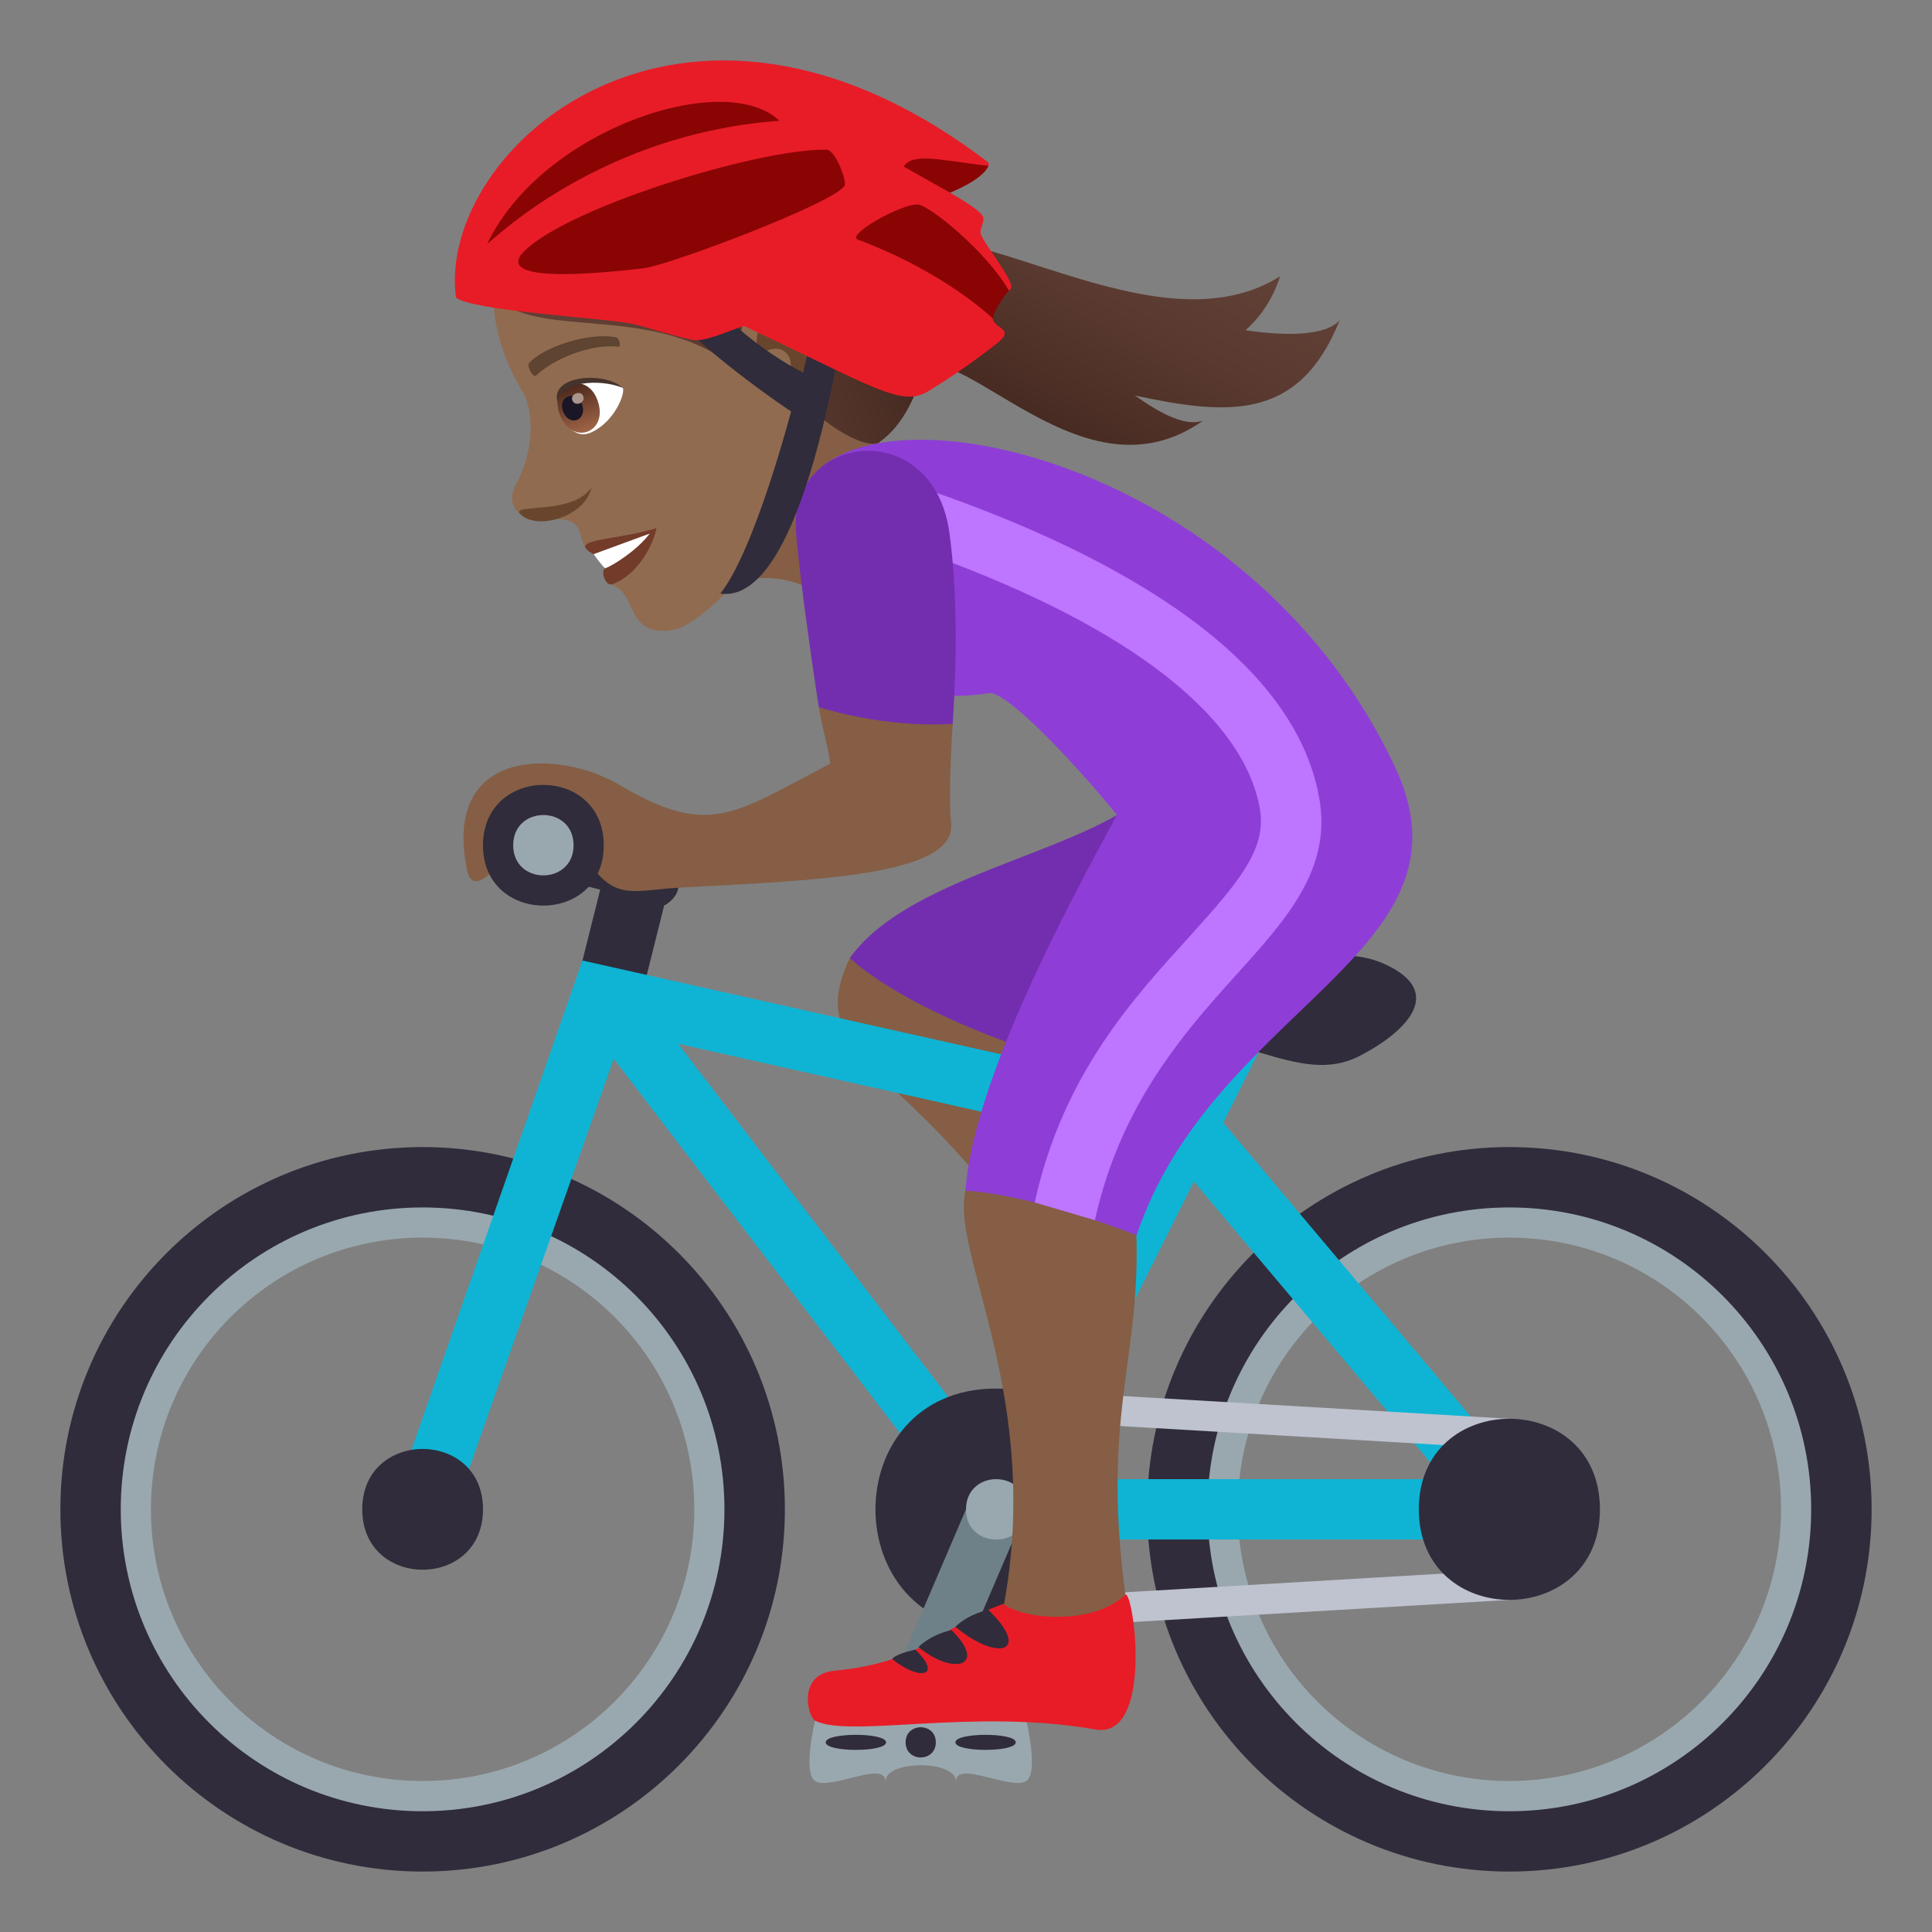
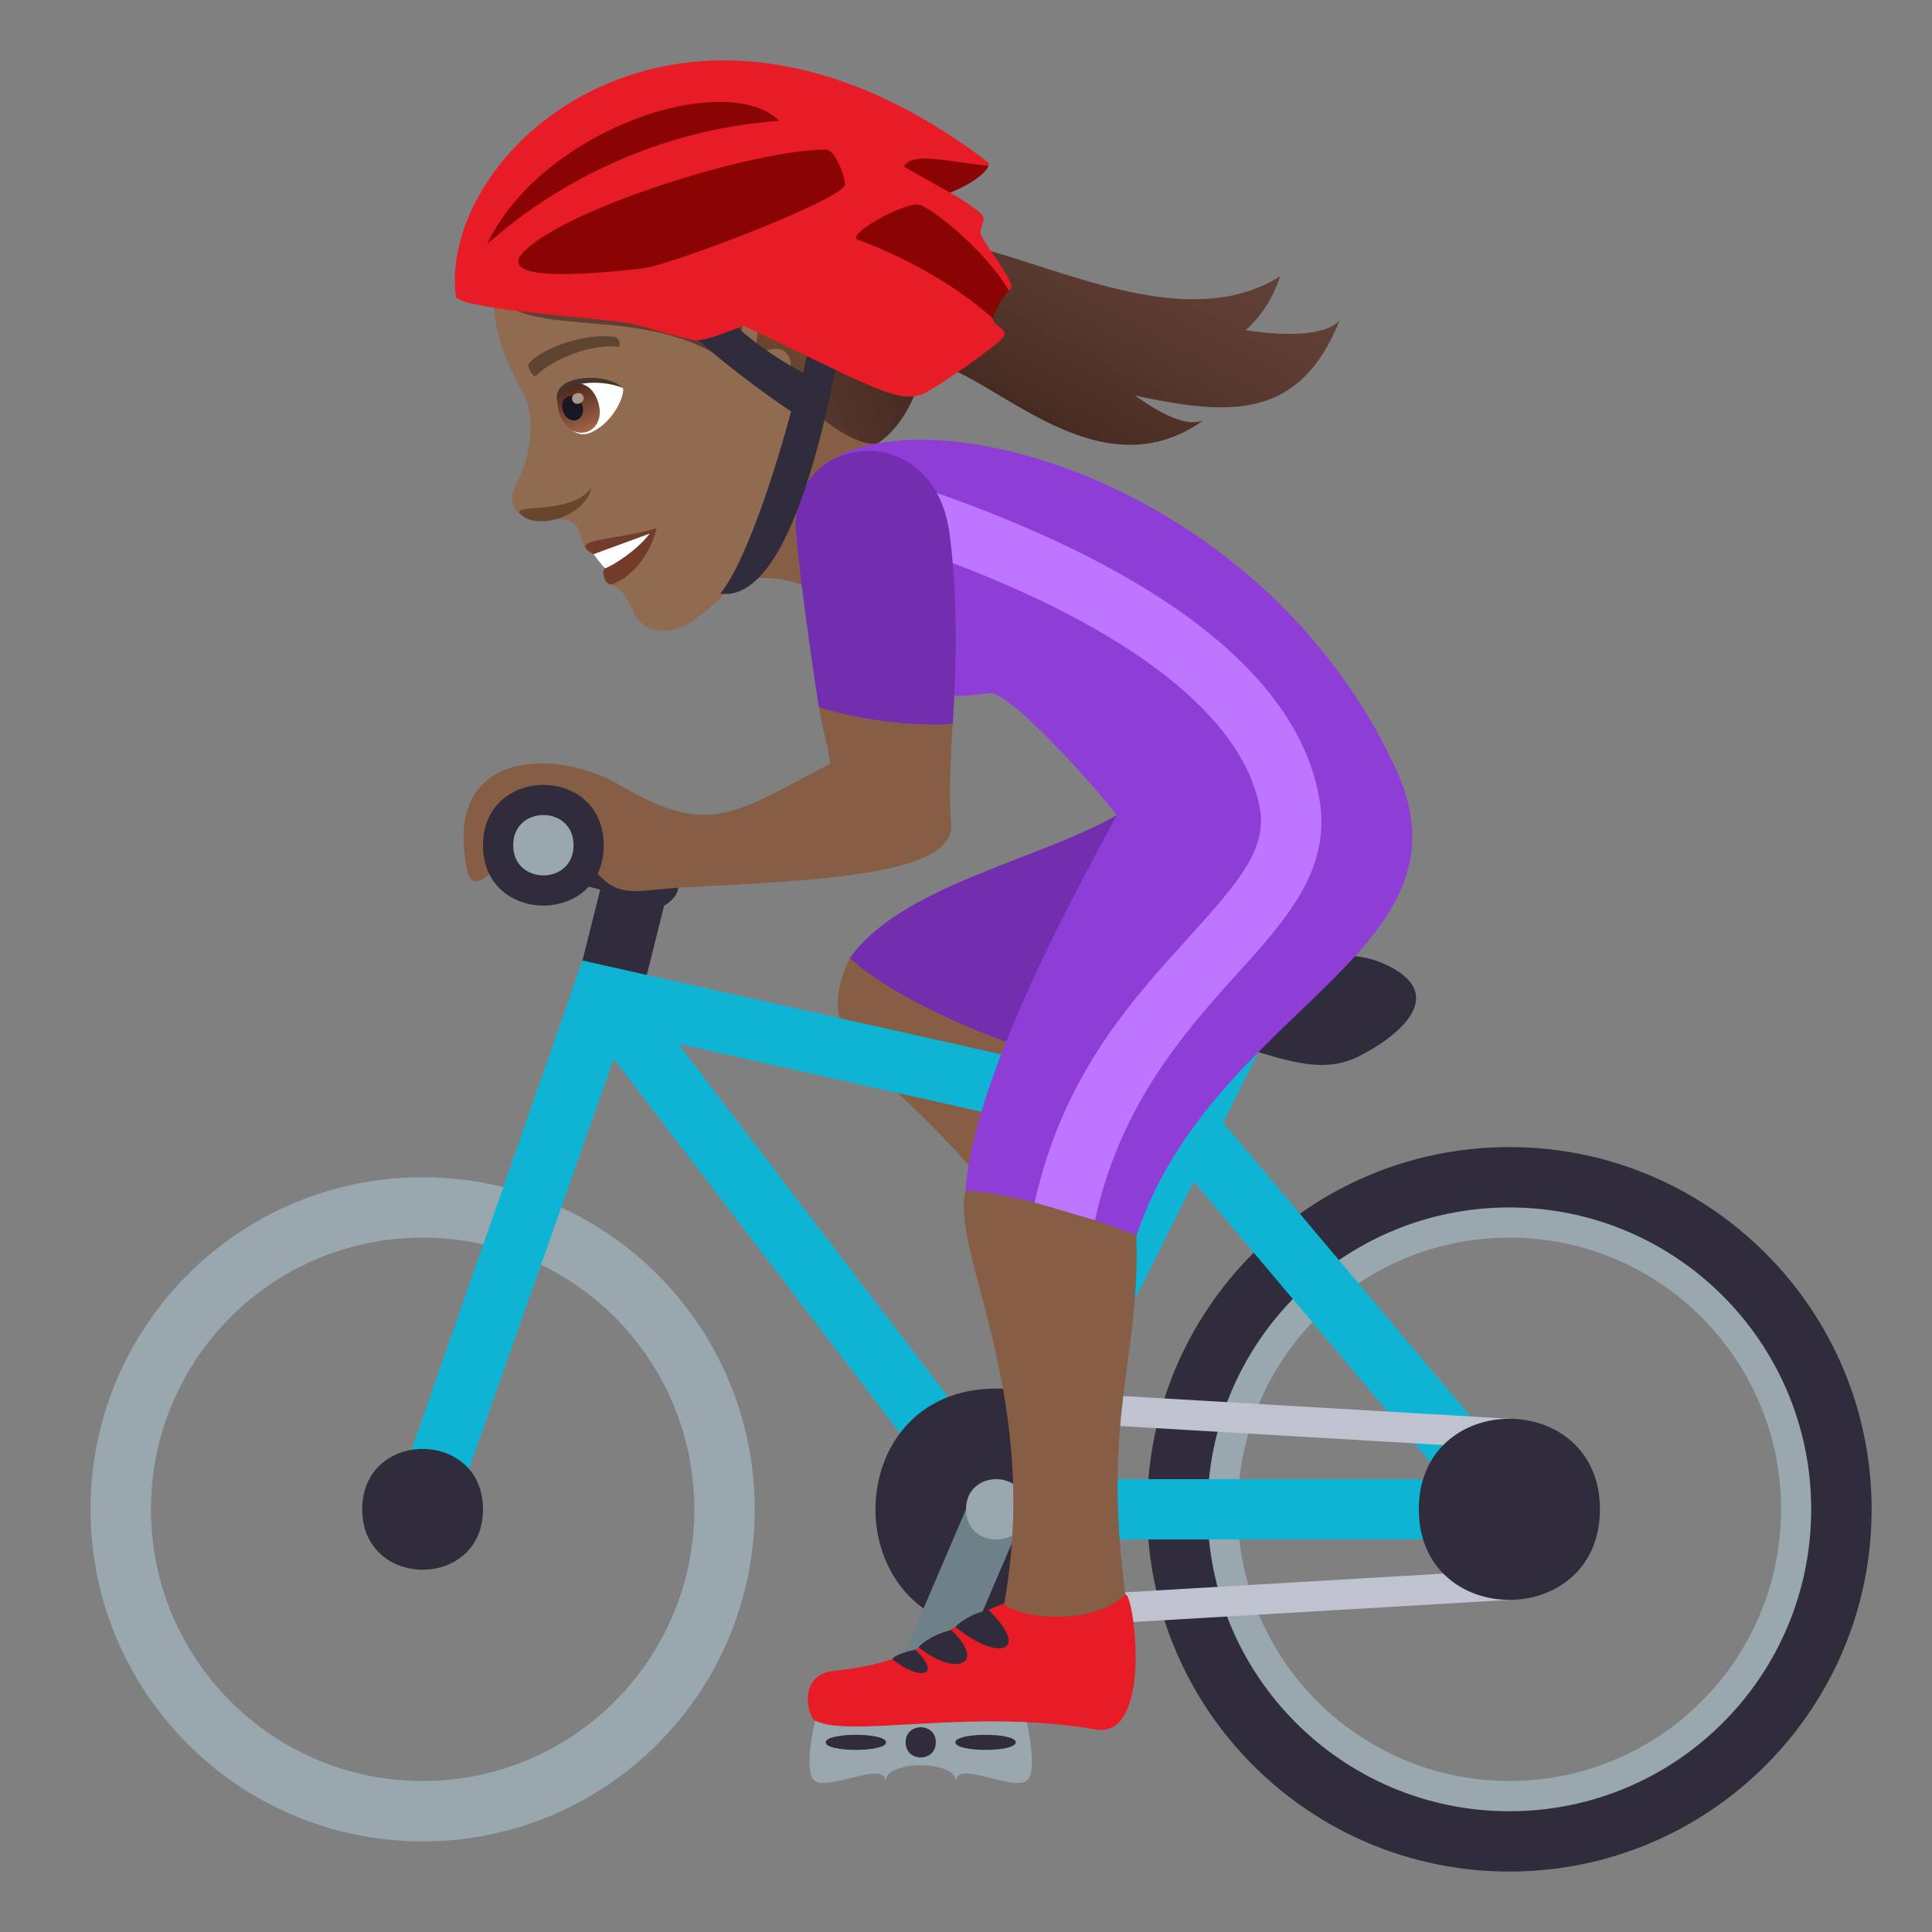
<svg xmlns="http://www.w3.org/2000/svg" xmlns:ns1="http://ns.adobe.com/AdobeSVGViewerExtensions/3.0/" version="1.1" id="Layer_1" x="0px" y="0px" width="64px" height="64px" viewBox="0 0 64 64" enable-background="new 0 0 64 64" xml:space="preserve">
  <rect x="0" y="0" width="64" height="64" fill="#808080" stroke="none" />
  <linearGradient id="SVGID_1_" gradientUnits="userSpaceOnUse" x1="-265.279" y1="887.528" x2="-255.189" y2="887.528" gradientTransform="matrix(0.475 -0.88 0.88 0.475 -622.331 -639.417)">
    <stop offset="0" style="stop-color:#3B2118" />
    <stop offset="0.189" style="stop-color:#452920" />
    <stop offset="0.676" style="stop-color:#5A3A30" />
    <stop offset="1" style="stop-color:#614036" />
    <ns1:midPointStop offset="0" style="stop-color:#3B2118" />
    <ns1:midPointStop offset="0.382" style="stop-color:#3B2118" />
    <ns1:midPointStop offset="1" style="stop-color:#614036" />
  </linearGradient>
  <path fill="url(#SVGID_1_)" d="M41.26,10.938c0.486-0.432,0.891-1.004,1.145-1.784c-5.594,3.489-14.766-6.71-16.045,2.81  l3.451,0.429c1.639-2.001,5.799,4.54,10.039,1.543c-0.594,0.201-1.383-0.225-2.258-0.834c3.102,0.66,5.445,0.857,6.789-2.498  C43.951,11.105,42.695,11.156,41.26,10.938z" />
  <path fill="#8E3ED6" d="M29.73,7.604c-1.297,0.149-1.568,3.435,0.254,4.567C31.477,13.106,31.863,7.36,29.73,7.604z" />
  <path fill="#855E45" d="M23.744,19.715c0.984-1.003,3.012-0.455,3.25-0.045c0.787,1.342,4.156-1.833,2.949-3.264  c-1.049-1.242-0.971-3.216-0.971-3.216C28.014,13.025,23.34,8.893,23.744,19.715z" />
  <path fill="#916B50" d="M19.426,5.182c-3.416,1.897-3.803,4.971-2.107,7.812c0.383,0.643,0.369,1.984-0.232,3.062  c-0.219,0.392-0.119,0.769,0.127,0.956c0.48,0.368,1.154,0.127,1.502,0.204c0.773,0.173,0.305,0.845,0.949,1.143  c0.295,0.139,0.807-0.372,0.57,1.005c0.914,0.266,0.449,1.793,2.105,1.495c0.785-0.141,3.207-2.307,3.971-4.842  c0.432-1.432,0.092-2.792,0.092-2.792c2.49-1.813,2.588-4.604,1.063-6.928C25.332,3.047,21.639,3.948,19.426,5.182z" />
  <path fill="#733B2A" d="M19.664,18.357c0.418,0.086,0.387,0.468,0.387,0.468c-0.164,0.06-0.006,0.615,0.236,0.526  c0.85-0.309,1.363-1.32,1.459-1.856C20.391,17.914,18.715,17.844,19.664,18.357z" />
  <path fill="#FFFFFF" d="M19.664,18.357c0,0,0.299,0.418,0.387,0.468c0.268-0.097,1.064-0.604,1.471-1.149L19.664,18.357z" />
  <linearGradient id="SVGID_2_" gradientUnits="userSpaceOnUse" x1="23.23" y1="335.424" x2="37.46" y2="335.424" gradientTransform="matrix(0.94 -0.342 0.342 0.94 -119.49 -295.33)">
    <stop offset="0" style="stop-color:#614036" />
    <stop offset="0.353" style="stop-color:#5E3D33" />
    <stop offset="0.644" style="stop-color:#54352B" />
    <stop offset="0.912" style="stop-color:#42271E" />
    <stop offset="1" style="stop-color:#3B2118" />
    <ns1:midPointStop offset="0" style="stop-color:#614036" />
    <ns1:midPointStop offset="0.746" style="stop-color:#614036" />
    <ns1:midPointStop offset="1" style="stop-color:#3B2118" />
  </linearGradient>
  <path fill="url(#SVGID_2_)" d="M27.572,4.36c-1.414-1.857-5.102-2.064-7.965-0.33c-2.783,1.688-4.246,4.551-3.268,5.722  c1.387,1.658,5.615,0.083,8.371,2.743c0.104,0.213,1.277-0.04,1.396,0.137c0.949,1.431,2.625,2.295,3.021,2.018  C31.896,12.715,31.34,4.429,27.572,4.36z" />
  <path fill="#69452D" d="M17.225,17.013c0.494,0.574,2.152,0.136,2.369-0.864C18.971,17.067,16.936,16.677,17.225,17.013z" />
  <path fill="#916B50" d="M25.184,9.843c-1.25,0.772-0.561,3.982,0.693,4.277c0.176,0.042,0.949-0.146,1.066-1.037  c0.066-0.495,0.691-1.199,0.504-2.052C27.207,9.94,26.428,9.073,25.184,9.843z" />
  <path id="Path_2399_" fill="#69452D" d="M25.461,10.383c-0.301,0.242-0.48,0.758-0.361,1.398c1.102-0.772,1.543,0.616,0.52,1.174  c0.084,0.118,0.176,0.238,0.279,0.361c0.23-0.708,0.848-0.788,0.947-1.719C26.936,10.759,26.209,9.782,25.461,10.383z" />
  <path id="Path_2398_" fill="#5E4431" d="M20.383,11.168c-0.934-0.166-2.416,0.352-2.855,0.86c-0.094,0.104,0.137,0.497,0.221,0.42  c0.646-0.608,1.879-1.064,2.73-0.961C20.592,11.5,20.523,11.188,20.383,11.168z" />
  <path fill="#FFFFFF" d="M20.631,12.849c0.088,0.188-0.273,1.117-1.035,1.47c-0.436,0.202-0.723-0.089-0.959-0.425  C17.998,12.441,19.941,12.332,20.631,12.849z" />
  <linearGradient id="Path_1_" gradientUnits="userSpaceOnUse" x1="24.679" y1="338.481" x2="24.679" y2="336.812" gradientTransform="matrix(0.94 -0.342 0.342 0.94 -119.49 -295.33)">
    <stop offset="0" style="stop-color:#A6694A" />
    <stop offset="1" style="stop-color:#4F2A1E" />
    <ns1:midPointStop offset="0" style="stop-color:#A6694A" />
    <ns1:midPointStop offset="0.5" style="stop-color:#A6694A" />
    <ns1:midPointStop offset="1" style="stop-color:#4F2A1E" />
  </linearGradient>
  <path id="Path_2397_" fill="url(#Path_1_)" d="M18.537,13.716c0.395,1.083,1.648,0.625,1.256-0.457  C19.426,12.252,18.172,12.709,18.537,13.716z" />
  <path id="Path_2396_" fill="#1A1626" d="M18.65,13.62c0.197,0.541,0.822,0.312,0.627-0.229C19.094,12.888,18.467,13.115,18.65,13.62  z" />
  <path id="Path_2395_" fill="#AB968C" d="M18.959,13.26c0.082,0.226,0.445,0.093,0.363-0.132  C19.246,12.915,18.881,13.047,18.959,13.26z" />
  <path fill="#45332C" d="M20.631,12.849c-0.586-0.554-2.445-0.434-2.158,0.495C18.486,12.644,19.855,12.527,20.631,12.849z" />
  <path fill="#99A8AE" d="M50,38.998c-6.076,0-11,4.924-11,11s4.924,11,11,11c6.074,0,11-4.924,11-11S56.074,38.998,50,38.998z   M50,58.998c-4.971,0-9-4.029-9-9s4.029-9,9-9s9,4.029,9,9S54.971,58.998,50,58.998z" />
  <path fill="#99A8AE" d="M14,38.998c-6.076,0-11,4.924-11,11s4.924,11,11,11c6.074,0,11-4.924,11-11S20.074,38.998,14,38.998z   M14,58.998c-4.971,0-9-4.029-9-9s4.029-9,9-9s9,4.029,9,9S18.971,58.998,14,58.998z" />
-   <path fill="#302C3B" d="M14,37.998c-6.627,0-12,5.373-12,12c0,6.629,5.373,12,12,12c6.625,0,12-5.371,12-12  C26,43.373,20.625,37.998,14,37.998z M14,60C8.477,60,4,55.521,4,49.998c0-5.521,4.477-10,10-10s9.998,4.479,9.998,10  C23.998,55.523,19.523,60,14,60z" />
  <path fill="#302C3B" d="M50,37.998c-6.627,0-12,5.373-12,12c0,6.629,5.373,12,12,12c6.625,0,12-5.371,12-12  C62,43.373,56.625,37.998,50,37.998z M50,60c-5.523,0-10-4.479-10-10.002c0-5.521,4.477-10,10-10s9.998,4.479,9.998,10  C59.998,55.523,55.523,60,50,60z" />
  <path fill="#855E45" d="M28.154,31.735c-1.713,3.544,2.363,3.544,6.379,10.271l1.934-2.93c-2.637-2.76-1.303-3.396-3.064-6.716  L28.154,31.735z" />
  <path fill="#732EB0" d="M39.654,32.42L37,26.999c-2.615,1.5-7.148,2.342-8.846,4.736c0,0,1.582,1.613,6.219,3.14  C36.322,34.1,39.654,32.42,39.654,32.42z" />
  <path fill="#302C3B" d="M21,27.999c-0.717-0.336-3-1-3-1v2l1.883,0.471L19,32.999l2,1l1-4C22,29.999,23.564,29.202,21,27.999z" />
  <path fill="#0FB4D4" d="M50.66,49.232L40.521,37.191l1.373-2.744c0.246-0.494-1.543-1.389-1.789-0.896l-1.316,2.635l-19.494-4.367  l-6.238,17.849c-0.395,1.121,1.525,1.684,1.887,0.666l5.387-15.26l11.877,15.533c0.008,0.012,0.021,0.016,0.029,0.023  c0.088,0.105,0.619,0.367,0.766,0.367h17c0,0,0.014,0,0.02,0C50.572,50.998,50.881,49.414,50.66,49.232z M37.867,38.029  L32.82,48.121L22.465,34.576L37.867,38.029z M34.617,48.998l4.932-9.857l8.301,9.857H34.617z" />
  <path fill="#302C3B" d="M16,49.998c0,2.668-4,2.668-4,0C12,47.332,16,47.332,16,49.998z" />
  <polygon fill="#BEC3CF" points="50,47.998 32.998,46.998 32.998,45.998 50,46.998 " />
  <polygon fill="#BEC3CF" points="50,52.998 33,53.998 33,52.998 50,51.998 " />
  <path fill="#302C3B" d="M53,49.998c0,4-6,4-6,0S53,45.998,53,49.998z" />
  <path fill="#302C3B" d="M32.998,53.998c-5.33,0-5.33-8,0-8C38.334,45.998,38.334,53.998,32.998,53.998z" />
  <polygon fill="#6E8189" points="31,56.998 29,56.998 32,49.998 34,49.998 " />
  <path fill="#99A8AE" d="M34,50.002c0,1.33-2,1.33-2,0C32,48.664,34,48.664,34,50.002z" />
  <path fill="#302C3B" d="M45,34.998c-2,1-4-1-8-1c0,0,0-2,2-2c4.123,0,5.434-0.783,7,0C48,32.999,46.264,34.367,45,34.998z" />
  <path fill="#855E45" d="M31.984,39.443c-0.514,2.102,2.672,6.994,1.186,14.158h4.221c-1.107-7.164,0.672-8.639,0.172-13.967  C37.563,39.635,32.611,36.891,31.984,39.443z" />
  <path fill="#8E3ED6" d="M46.236,25.462c-4.908-10.568-18.127-13.109-19.691-9.086c-0.742,1.913,0.877,7.465,6.205,6.584  c0.602-0.1,3,2.489,4.25,4.039c-1.633,3-4.764,8.821-5.016,12.444c0,0,1.961,0.043,5.668,1.477  C40.186,33.361,49.064,31.555,46.236,25.462z" />
  <path fill="#BE75FF" d="M36.271,40.42l-1.996-0.586c0.945-4.285,3.307-6.797,5.156-8.841c1.629-1.798,2.537-2.88,2.303-4.207  c-0.564-3.188-4.67-6.254-11.561-8.637l0.654-1.891c5.381,1.861,11.982,5.137,12.875,10.178c0.418,2.355-1.068,3.998-2.787,5.898  C39.137,34.301,37.102,36.656,36.271,40.42z" />
  <path fill="#855E45" d="M27.123,23.424c0.156,0.887,0.324,1.341,0.377,1.876c-3.188,1.656-3.996,2.465-6.982,0.699  c-2-1.182-5.875-1.273-5.051,2.797c0.354,1.748,2.559-2.938,3.402-1.313c1.332,2.562,1.801,2.018,3.693,1.918  c4.49-0.236,9.119-0.4,8.945-2.123c-0.105-1.043,0.053-3.302,0.053-3.302L27.123,23.424z" />
  <path fill="#732EB0" d="M31.453,17.665c-0.531-3.928-5.32-3.313-5.084-0.086c0.135,1.857,0.754,5.845,0.754,5.845  c2.416,0.74,4.438,0.553,4.438,0.553C31.695,21.867,31.721,19.649,31.453,17.665z" />
  <path fill="#302C3B" d="M20,28.005c0,2.658-4,2.658-4,0C16,25.333,20,25.333,20,28.005z" />
  <path fill="#99A8AE" d="M19,28.001c0,1.33-2,1.33-2,0C17,26.665,19,26.665,19,28.001z" />
  <path fill="#99A8AE" d="M27,56.998c0,0-0.416,1.725,0,2c0.49,0.324,2.32-0.697,2.33,0.004h0.004c0.01-0.701,2.32-0.701,2.33,0h0.004  c0.01-0.701,1.84,0.32,2.33-0.004c0.416-0.275,0.002-2,0.002-2H27z" />
  <path fill="#302C3B" d="M31,57.717c0,0.668-1,0.668-1,0C30,57.051,31,57.051,31,57.717z" />
  <path fill="#302C3B" d="M29.352,57.717c0,0.334-2,0.334-2,0C27.352,57.385,29.352,57.385,29.352,57.717z" />
  <path fill="#302C3B" d="M33.648,57.717c0,0.334-2,0.334-2,0C31.648,57.385,33.648,57.385,33.648,57.717z" />
  <path fill="#302C3B" d="M28.285,8.354c0,0-1.152-0.264-1.119,0.016c0.133,1.164-0.563,3.971-0.563,3.971s-3.1-1.477-4.482-4.502  c-0.117-0.258-0.893,0.381-0.92,0.662c-0.172,1.707,5.004,5.129,5.004,5.129s-1.197,4.592-2.342,6.033  C26.992,20.111,28.285,8.354,28.285,8.354z" />
  <path fill="#E81C27" d="M37.285,52.82c-1.072,1.035-3.385,0.832-4.049,0.309c-2.236,0.82-2.586,1.918-5.598,2.217  c-1.248,0.125-0.867,1.535-0.639,1.652c1.15,0.592,5.225-0.424,9.285,0.293C38.205,57.629,37.572,52.791,37.285,52.82z" />
  <path fill="#302C3B" d="M32.74,53.328c-0.74,0.17-1.092,0.563-1.092,0.563C33.061,55.059,34.184,54.736,32.74,53.328z" />
  <path fill="#302C3B" d="M31.518,53.998c-0.74,0.172-1.092,0.563-1.092,0.563C31.596,55.529,32.732,55.186,31.518,53.998z" />
  <path fill="#302C3B" d="M30.322,54.645c-0.74,0.17-0.764,0.314-0.764,0.314C30.426,55.676,31.258,55.557,30.322,54.645z" />
  <path fill-rule="evenodd" clip-rule="evenodd" fill="#E81C27" d="M31.221,6.232c0.227,0.152,1.32,0.725,1.357,0.99  c0.018,0.129-0.102,0.334-0.098,0.486c0.008,0.246,1.193,1.67,1.006,1.854c-1.57,1.539,0.494,1.057-0.477,1.826  c-0.738,0.585-1.557,1.142-2.258,1.571c-0.887,0.543-1.787-0.129-6.086-2.153c-0.086-0.04-1.162,0.49-1.629,0.463  c-0.332-0.02-1.771-0.48-2.113-0.547c-1.004-0.195-5.283-0.424-5.818-0.865C14.449,4.958,22.582-2.34,32.701,5.353  C33.102,5.656,31.221,6.232,31.221,6.232z" />
  <path fill-rule="evenodd" clip-rule="evenodd" fill="#8A0404" d="M16.154,8.049c-0.281,0.398,3.301-3.588,9.664-4.047  C24.037,2.277,17.986,4.264,16.154,8.049z" />
  <path fill-rule="evenodd" clip-rule="evenodd" fill="#8A0404" d="M31.469,6.383c0,0,1.084-0.416,1.275-0.891  c-1.516-0.159-2.479-0.463-2.811,0.023L31.469,6.383z" />
  <path fill-rule="evenodd" clip-rule="evenodd" fill="#8A0404" d="M28.416,7.938c2.902,1.082,4.469,2.611,4.469,2.611  s0.092-0.416,0.537-0.922c-0.736-1.289-2.646-2.842-3.025-2.854C29.834,6.754,28.014,7.789,28.416,7.938z" />
  <path fill-rule="evenodd" clip-rule="evenodd" fill="#8A0404" d="M17.238,8.469c-0.488,0.766,1.717,0.693,4.072,0.42  c0.85-0.1,6.303-2.154,6.67-2.738c0.08-0.125-0.289-1.184-0.602-1.191C25.115,4.906,18.391,6.988,17.238,8.469z" />
</svg>